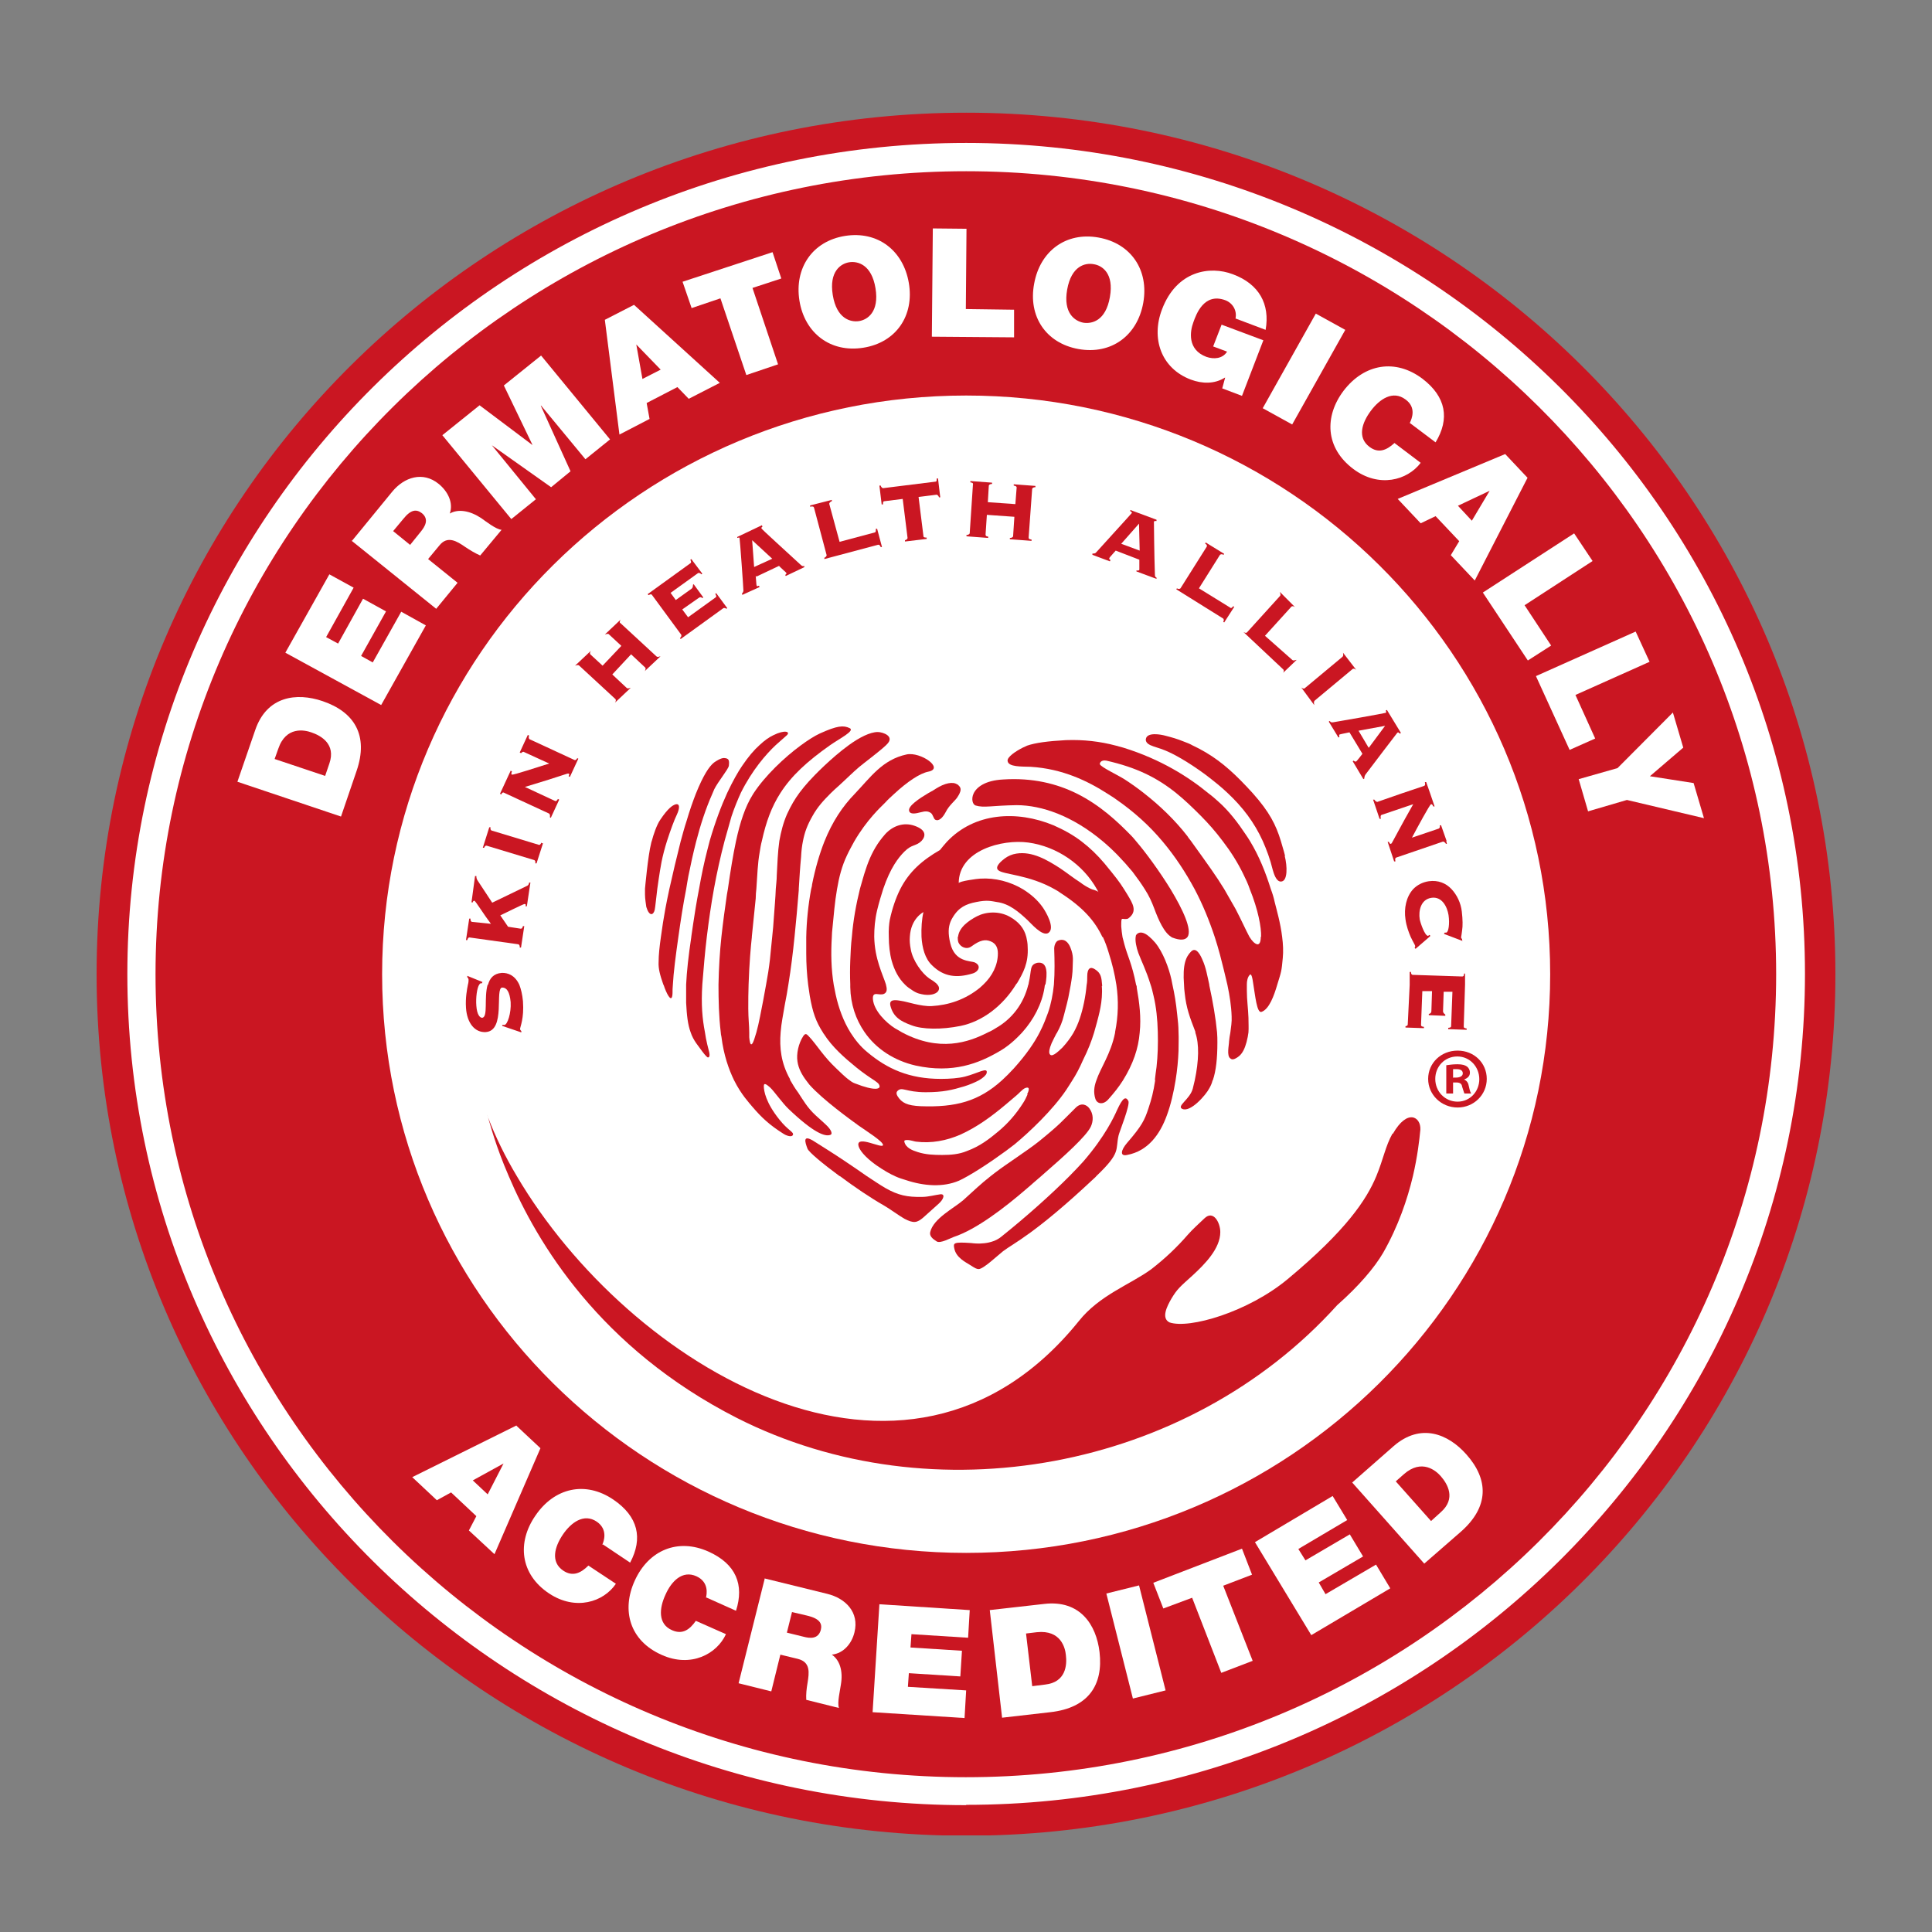
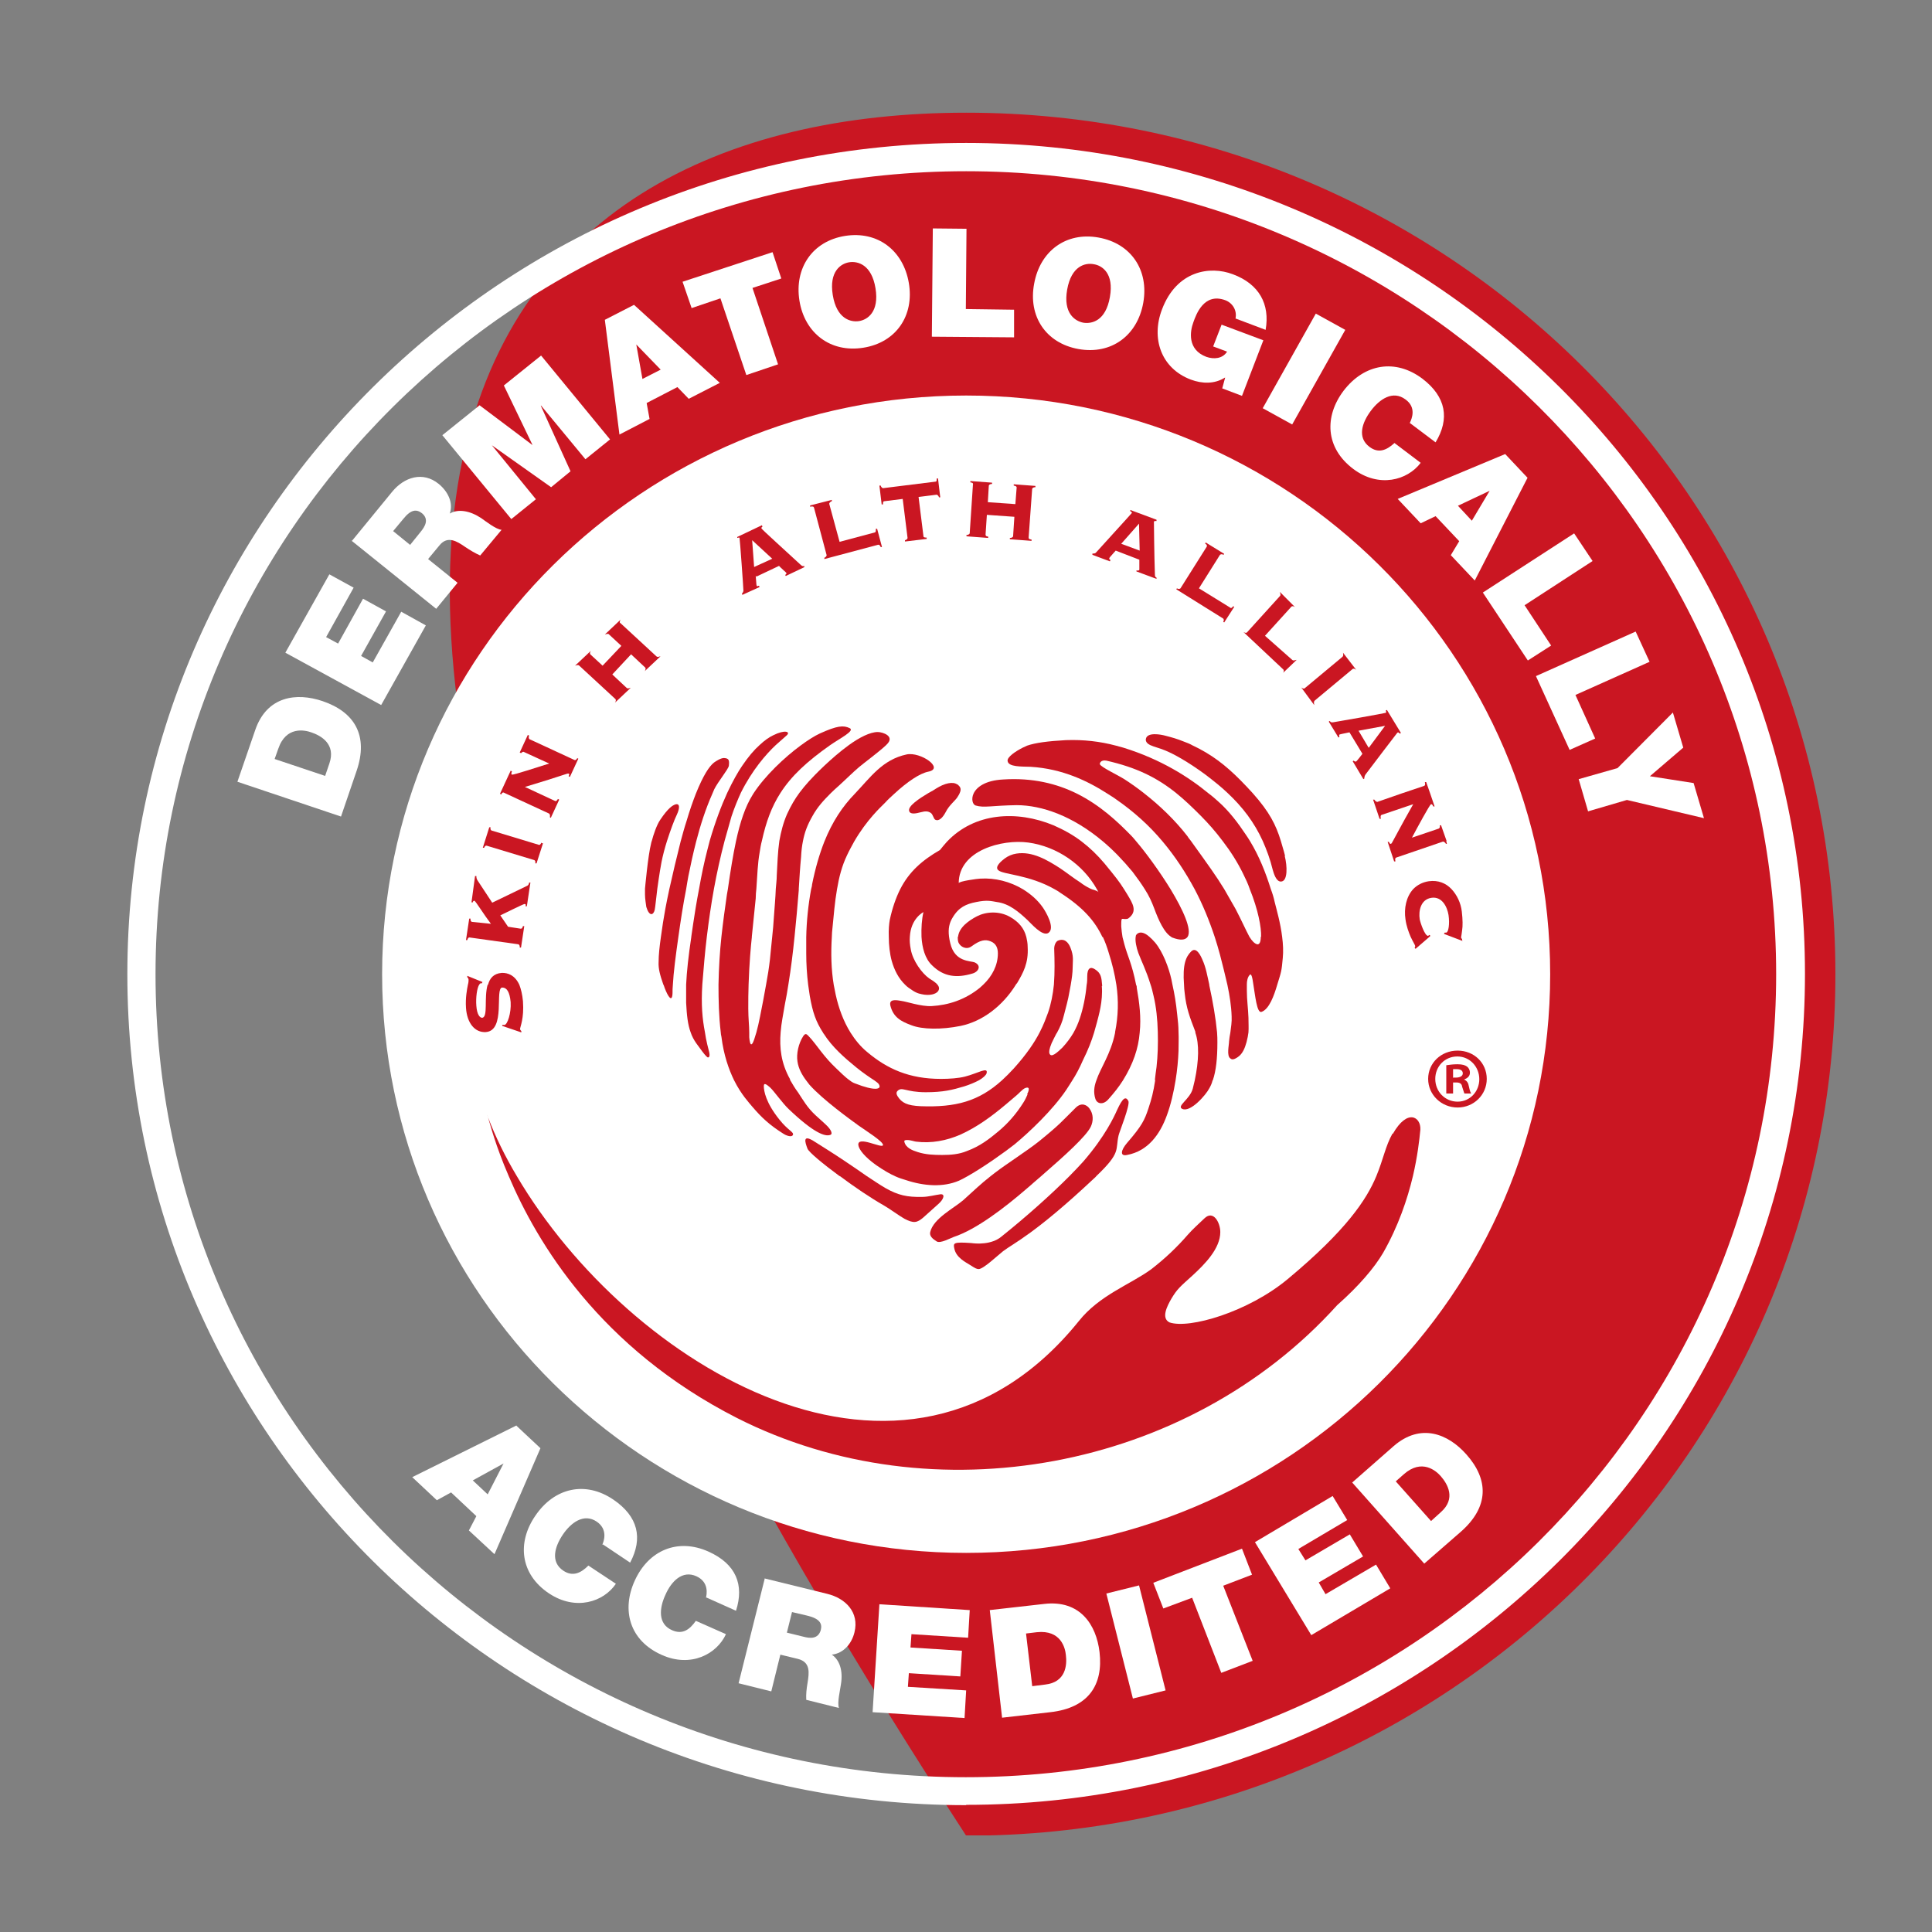
<svg xmlns="http://www.w3.org/2000/svg" width="120" height="120" viewBox="0 0 120 120" fill="none">
  <rect x="0" y="0" width="120" height="120" fill="#808080" stroke="none" />
  <g clip-path="url(#clip0_1600_10383)">
-     <path d="M114 60.51C114 90.052 89.83 114.02 60.01 114.02C30.19 114.02 6 90.052 6 60.51C6 30.968 30.17 7 60.01 7C89.85 7 114 30.948 114 60.51Z" fill="#CA1622" />
+     <path d="M114 60.51C114 90.052 89.83 114.02 60.01 114.02C6 30.968 30.17 7 60.01 7C89.85 7 114 30.948 114 60.51Z" fill="#CA1622" />
    <path d="M60.01 10.635C32.241 10.635 9.66 33.008 9.66 60.51C9.66 88.012 32.241 110.386 59.99 110.386C87.739 110.386 110.32 88.012 110.32 60.51C110.32 33.008 87.759 10.635 60.01 10.635ZM60.01 112.122C31.276 112.122 7.91 88.961 7.91 60.51C7.91 32.059 31.276 8.878 60.01 8.878C88.744 8.878 112.11 32.039 112.11 60.49C112.11 88.941 88.744 112.102 60.01 112.102" fill="white" />
    <path d="M30.291 92.818L31.276 90.9L29.366 91.95L30.291 92.818ZM32.08 88.558L33.568 89.951L30.713 96.534L29.124 95.059L29.587 94.171L28.018 92.697L27.134 93.182L25.605 91.748L32.08 88.537V88.558Z" fill="white" />
    <path d="M37.409 95.948C37.51 95.726 37.771 94.999 37.067 94.514C36.263 93.969 35.459 94.575 34.956 95.322C34.453 96.069 34.172 97.018 34.996 97.563C35.579 97.947 36.082 97.705 36.545 97.24L38.254 98.371C37.49 99.502 35.76 100.067 34.111 98.977C32.282 97.765 32.121 95.786 33.247 94.151C34.433 92.394 36.364 91.97 38.093 93.141C39.641 94.191 39.943 95.544 39.139 97.058L37.449 95.928L37.409 95.948Z" fill="white" />
    <path d="M43.844 99.26C43.904 99.017 44.045 98.27 43.261 97.907C42.376 97.503 41.692 98.23 41.33 99.058C40.948 99.885 40.847 100.875 41.752 101.259C42.396 101.541 42.838 101.218 43.22 100.673L45.09 101.501C44.527 102.733 42.919 103.601 41.109 102.793C39.098 101.905 38.595 100.007 39.42 98.189C40.285 96.271 42.114 95.524 44.005 96.372C45.714 97.139 46.236 98.432 45.714 100.047L43.864 99.219L43.844 99.26Z" fill="white" />
    <path d="M48.851 101.4L49.917 101.662C50.299 101.763 50.822 101.824 50.982 101.238C51.083 100.835 50.902 100.532 50.138 100.35L49.193 100.128L48.871 101.42L48.851 101.4ZM47.524 98.048L51.385 98.997C52.531 99.28 53.375 100.148 53.074 101.38C52.913 102.066 52.41 102.692 51.666 102.773C52.169 103.116 52.37 103.803 52.229 104.631C52.189 104.954 51.988 105.762 52.108 106.085L50.078 105.58C50.057 105.237 50.098 104.873 50.158 104.53C50.258 103.904 50.359 103.237 49.555 103.036L48.469 102.773L47.906 105.055L45.875 104.55L47.504 98.028L47.524 98.048Z" fill="white" />
    <path d="M54.621 99.643L60.232 100.007L60.131 101.723L56.612 101.501L56.552 102.329L59.749 102.531L59.648 104.126L56.451 103.924L56.391 104.772L60.01 104.994L59.91 106.71L54.199 106.347L54.621 99.643Z" fill="white" />
    <path d="M64.111 104.732L64.916 104.631C66.203 104.489 66.283 103.419 66.203 102.793C66.162 102.369 65.901 101.218 64.393 101.38L63.729 101.46L64.111 104.711V104.732ZM61.457 100.007L64.855 99.623C67.087 99.36 68.093 100.915 68.294 102.611C68.535 104.671 67.59 106.084 65.237 106.347L62.241 106.69L61.477 100.007H61.457Z" fill="white" />
    <path d="M68.717 98.977L70.748 98.472L72.397 104.994L70.366 105.499L68.717 98.977Z" fill="white" />
    <path d="M74.046 99.239L72.256 99.906L71.633 98.31L77.142 96.19L77.766 97.806L75.976 98.492L77.806 103.157L75.856 103.904L74.046 99.239Z" fill="white" />
    <path d="M77.947 95.786L82.773 92.919L83.678 94.413L80.642 96.21L81.084 96.917L83.839 95.302L84.663 96.675L81.909 98.29L82.331 99.017L85.468 97.18L86.352 98.654L81.446 101.561L77.947 95.786Z" fill="white" />
    <path d="M88.885 94.474L89.488 93.928C90.453 93.08 89.91 92.172 89.488 91.687C89.207 91.364 88.322 90.577 87.196 91.566L86.693 92.01L88.885 94.474ZM83.978 92.091L86.552 89.829C88.241 88.355 89.951 89.062 91.077 90.334C92.464 91.889 92.504 93.585 90.735 95.14L88.463 97.119L83.978 92.071V92.091Z" fill="white" />
    <path d="M20.195 48.193L20.457 47.425C20.879 46.214 19.934 45.689 19.331 45.487C18.929 45.346 17.762 45.083 17.28 46.517L17.058 47.143L20.195 48.193ZM14.746 48.556L15.852 45.346C16.576 43.225 18.426 43.003 20.035 43.548C22.005 44.215 22.91 45.669 22.146 47.89L21.181 50.717L14.746 48.556Z" fill="white" />
    <path d="M17.723 40.54L20.457 35.673L21.965 36.501L20.256 39.571L21 39.974L22.549 37.188L23.976 37.975L22.428 40.742L23.152 41.145L24.921 37.995L26.45 38.844L23.675 43.791L17.723 40.54Z" fill="white" />
    <path d="M25.464 33.856L26.147 33.008C26.389 32.705 26.67 32.261 26.208 31.877C25.866 31.615 25.524 31.635 25.041 32.241L24.418 32.988L25.464 33.836V33.856ZM21.844 33.614L24.358 30.544C25.102 29.636 26.268 29.252 27.253 30.06C27.796 30.504 28.178 31.211 27.937 31.897C28.46 31.595 29.184 31.716 29.887 32.18C30.149 32.362 30.812 32.887 31.154 32.907L29.827 34.502C29.506 34.361 29.204 34.179 28.902 33.977C28.379 33.614 27.796 33.25 27.294 33.876L26.59 34.724L28.42 36.198L27.093 37.814L21.824 33.573L21.844 33.614Z" fill="white" />
    <path d="M27.475 27.031L29.787 25.173L33.065 27.637V27.616L31.295 23.942L33.608 22.084L37.891 27.293L36.362 28.525L33.608 25.193H33.587L35.437 29.272L34.231 30.262L30.551 27.657L33.286 31.009L31.758 32.241L27.475 27.031Z" fill="white" />
    <path d="M41.029 22.952L39.521 21.397L39.903 23.538L41.049 22.952H41.029ZM37.57 19.863L39.38 18.934L44.709 23.78L42.778 24.77L42.075 24.043L40.164 25.032L40.345 26.021L38.475 26.991L37.57 19.883V19.863Z" fill="white" />
    <path d="M44.747 18.53L42.958 19.136L42.395 17.5L47.984 15.663L48.528 17.298L46.738 17.884L48.326 22.629L46.356 23.295L44.747 18.53Z" fill="white" />
    <path d="M53.354 19.944C53.877 19.863 54.621 19.378 54.379 17.904C54.138 16.43 53.273 16.208 52.751 16.289C52.228 16.369 51.484 16.854 51.725 18.328C51.966 19.802 52.831 20.024 53.354 19.944ZM52.489 14.653C54.52 14.33 56.109 15.562 56.45 17.581C56.792 19.6 55.666 21.276 53.615 21.599C51.584 21.922 49.976 20.691 49.654 18.671C49.332 16.652 50.458 14.976 52.489 14.653Z" fill="white" />
    <path d="M57.939 14.188L60.031 14.209L59.99 19.196L62.986 19.237V20.953L57.879 20.913L57.939 14.188Z" fill="white" />
    <path d="M67.289 20.044C67.812 20.125 68.677 19.943 68.938 18.449C69.2 16.975 68.456 16.49 67.933 16.41C67.41 16.309 66.545 16.511 66.284 17.985C66.023 19.459 66.767 19.943 67.289 20.044ZM68.234 14.754C70.265 15.117 71.371 16.793 71.009 18.812C70.647 20.832 69.039 22.043 66.988 21.68C64.957 21.316 63.851 19.64 64.233 17.621C64.595 15.602 66.204 14.39 68.234 14.754Z" fill="white" />
    <path d="M76.076 23.457C75.433 23.861 74.668 23.84 73.965 23.578C72.095 22.871 71.492 20.993 72.175 19.216C73.08 16.814 75.151 16.49 76.579 17.036C78.207 17.641 78.891 18.893 78.61 20.488L76.74 19.782C76.84 19.297 76.579 18.833 76.116 18.651C74.769 18.146 74.287 19.56 74.126 20.004C73.904 20.59 73.743 21.72 74.93 22.165C75.392 22.326 75.935 22.286 76.217 21.841L75.352 21.518L75.875 20.165L78.469 21.135L77.142 24.588L75.915 24.123L76.096 23.457H76.076Z" fill="white" />
    <path d="M81.727 19.479L83.557 20.489L80.26 26.365L78.43 25.355L81.727 19.479Z" fill="white" />
    <path d="M87.578 26.244C87.678 26.021 88 25.315 87.296 24.81C86.512 24.224 85.688 24.79 85.145 25.517C84.602 26.244 84.28 27.172 85.064 27.758C85.627 28.182 86.13 27.96 86.613 27.516L88.241 28.747C87.417 29.838 85.647 30.322 84.059 29.131C82.309 27.819 82.249 25.86 83.456 24.265C84.743 22.589 86.673 22.266 88.342 23.517C89.83 24.648 90.051 26.021 89.166 27.475L87.558 26.264L87.578 26.244Z" fill="white" />
    <path d="M91.419 32.342L92.525 30.484L90.555 31.413L91.419 32.342ZM93.49 28.202L94.878 29.676L91.6 36.057L90.112 34.482L90.635 33.614L89.167 32.059L88.242 32.503L86.814 30.989L93.49 28.202Z" fill="white" />
    <path d="M97.772 33.129L98.918 34.846L94.695 37.592L96.344 40.096L94.897 41.024L92.102 36.804L97.772 33.129Z" fill="white" />
    <path d="M101.594 39.227L102.458 41.105L97.854 43.165L99.08 45.871L97.492 46.577L95.4 41.994L101.594 39.227Z" fill="white" />
    <path d="M100.468 47.708L103.906 44.255L104.55 46.436L102.478 48.213L105.193 48.637L105.836 50.818L101.051 49.687L98.638 50.394L98.055 48.395L100.468 47.708Z" fill="white" />
    <path d="M51.183 72.343H51.223C51.223 72.343 51.304 72.343 51.304 72.282C51.304 72.242 51.284 72.222 51.223 72.222C51.203 72.222 51.183 72.222 51.163 72.222V72.323L51.183 72.343ZM51.183 72.545H51.103V72.181C51.103 72.181 51.183 72.181 51.243 72.181C51.304 72.181 51.344 72.181 51.364 72.201C51.384 72.201 51.404 72.242 51.404 72.282C51.404 72.323 51.364 72.363 51.324 72.363C51.324 72.363 51.384 72.403 51.384 72.464C51.384 72.525 51.404 72.545 51.424 72.545H51.324C51.324 72.545 51.324 72.504 51.284 72.464C51.284 72.424 51.264 72.403 51.203 72.403H51.163V72.545H51.183ZM50.962 72.363C50.962 72.525 51.083 72.666 51.243 72.666C51.404 72.666 51.525 72.525 51.525 72.383C51.525 72.242 51.404 72.08 51.243 72.08C51.083 72.08 50.962 72.222 50.962 72.363ZM51.625 72.363C51.625 72.565 51.465 72.726 51.243 72.726C51.022 72.726 50.861 72.565 50.861 72.363C50.861 72.161 51.022 71.999 51.243 71.999C51.465 71.999 51.625 72.161 51.625 72.363Z" fill="#00462C" />
    <path d="M96.284 60.51C96.284 80.359 80.037 96.453 60.009 96.453C39.982 96.453 23.734 80.359 23.734 60.51C23.734 40.661 39.982 24.567 60.009 24.567C80.037 24.567 96.284 40.661 96.284 60.51Z" fill="white" />
    <path d="M52.168 73.05C53.032 73.696 54.038 74.382 54.923 74.887C55.305 75.109 55.787 75.473 56.169 75.695C56.752 75.998 56.954 75.957 57.356 75.614C57.818 75.21 58.019 75.008 58.301 74.766C58.623 74.483 58.723 74.14 58.401 74.18C58.08 74.221 57.657 74.342 57.275 74.342C56.35 74.362 55.787 74.241 55.003 73.797C54.621 73.575 54.239 73.312 53.837 73.05C53.415 72.747 52.952 72.444 52.449 72.101C51.886 71.717 50.881 71.091 50.499 70.849C49.855 70.465 49.996 70.93 50.157 71.353C50.258 71.576 51.102 72.282 52.148 73.05" fill="#CA1622" />
    <path d="M67.651 68.829C67.511 68.648 67.189 68.446 66.827 68.789C65.902 69.698 65.902 69.778 64.535 70.889C63.831 71.454 62.504 72.302 61.82 72.828C61.74 72.888 61.639 72.969 61.559 73.029C60.935 73.514 60.413 74.019 59.829 74.544C59.246 75.049 57.979 75.675 57.778 76.523C57.718 76.765 57.919 76.947 58.181 77.108C58.402 77.25 59.025 76.906 59.246 76.826C60.654 76.361 62.423 74.988 63.69 73.898C64.032 73.615 64.354 73.312 64.695 73.029C66.183 71.737 67.47 70.566 67.752 69.98C67.913 69.637 67.933 69.193 67.651 68.829Z" fill="#CA1622" />
    <path d="M68.094 73.05C69.663 71.555 69.261 71.434 69.482 70.505C69.542 70.263 70.206 68.627 70.085 68.385C69.924 68.082 69.743 68.163 69.381 68.951C69.22 69.314 68.657 70.566 67.27 72.161C67.029 72.424 66.747 72.727 66.405 73.07C65.32 74.16 63.771 75.553 62.203 76.805C61.579 77.33 60.614 77.25 60.333 77.209C59.227 77.129 59.207 77.209 59.267 77.512C59.367 78.118 59.991 78.401 60.272 78.582C60.554 78.764 60.654 78.825 60.795 78.825C61.097 78.805 61.921 78.017 62.303 77.714C62.967 77.209 64.274 76.644 67.933 73.211C67.994 73.151 68.054 73.11 68.094 73.05Z" fill="#CA1622" />
    <path d="M30.31 69.375L30.27 69.253C30.27 69.294 30.31 69.334 30.31 69.375Z" fill="#CA1622" />
    <path d="M86.492 70.404C86.05 71.192 85.929 71.979 85.487 73.05C84.884 74.504 83.617 76.422 79.977 79.451C77.524 81.49 73.864 82.56 72.638 82.136C72.115 81.874 72.477 81.147 72.758 80.662C73.121 80.056 73.281 79.935 74.086 79.208C74.83 78.522 75.795 77.552 75.795 76.523C75.795 75.957 75.373 75.129 74.809 75.675C74.448 76.018 74.066 76.361 73.784 76.684C73.1 77.472 72.356 78.178 71.492 78.845C70.185 79.794 68.294 80.44 67.008 82.055C56.25 95.382 39.017 84.802 32.1 73.05C31.376 71.838 30.773 70.606 30.311 69.395C30.431 69.778 30.773 71.151 31.598 73.05C33.347 77.169 37.248 83.731 45.774 88.073C57.919 94.231 73.764 91.364 83.054 81.066C84.401 79.875 85.366 78.744 85.909 77.815C86.854 76.159 87.417 74.483 87.759 73.05C88.041 71.838 88.161 70.808 88.222 70.162C88.262 69.375 87.417 68.829 86.512 70.425" fill="#CA1622" />
    <path d="M30.29 61.156C30.049 61.984 30.33 63.175 29.948 63.216C29.808 63.216 29.627 63.034 29.586 62.469C29.546 61.964 29.627 61.358 29.767 61.156C29.767 61.156 29.828 61.075 29.848 61.075H29.928L29.968 60.995L29.023 60.611V60.692C29.023 60.692 29.104 60.773 29.104 60.853C29.104 60.914 29.104 61.015 29.064 61.156C29.003 61.459 28.903 61.984 28.943 62.59C29.003 63.559 29.506 64.145 30.169 64.104C31.436 64.023 30.712 61.358 31.195 61.338C31.476 61.338 31.657 61.6 31.718 62.247C31.758 62.933 31.517 63.64 31.336 63.66C31.275 63.66 31.235 63.66 31.195 63.66V63.721L32.381 64.124V64.044C32.381 64.044 32.301 63.963 32.301 63.922C32.301 63.781 32.562 63.276 32.482 62.186C32.442 61.762 32.361 61.439 32.261 61.176C31.999 60.591 31.557 60.409 31.155 60.429C30.652 60.47 30.411 60.773 30.31 61.176L30.29 61.156Z" fill="#CA1622" />
    <path d="M75.332 67.093C75.533 66.507 75.614 65.72 75.614 64.751C75.614 64.569 75.614 64.347 75.594 64.125C75.513 63.256 75.332 62.206 75.111 61.197C75.111 61.197 75.111 61.176 75.111 61.156C74.99 60.631 74.91 60.106 74.689 59.622C74.588 59.379 74.307 58.774 73.985 59.097C73.663 59.42 73.442 59.884 73.543 61.176C73.543 61.338 73.563 61.499 73.583 61.681C73.683 62.63 73.905 63.196 74.246 64.084C74.246 64.084 74.246 64.125 74.246 64.145C74.488 64.831 74.468 65.881 74.206 67.113C74.166 67.275 74.126 67.456 74.085 67.618C73.905 68.284 73.08 68.688 73.422 68.87C73.925 69.132 74.91 68.001 75.111 67.598C75.192 67.456 75.272 67.295 75.312 67.113" fill="#CA1622" />
-     <path d="M90.916 63.721L90.997 61.156V60.47H90.936C90.936 60.631 90.876 60.651 90.816 60.651L87.739 60.55C87.739 60.55 87.639 60.55 87.639 60.369H87.558V61.176L87.438 63.62C87.438 63.7 87.397 63.721 87.297 63.741V63.822L88.443 63.862V63.781C88.282 63.761 88.262 63.721 88.262 63.66L88.343 61.56H88.946L88.906 62.792C88.906 62.913 88.825 62.974 88.745 62.974V63.054L89.77 63.095V63.014C89.77 63.014 89.629 62.933 89.629 62.812L89.67 61.6H90.213L90.132 63.721C90.132 63.801 90.112 63.822 89.951 63.842V63.922L91.097 63.963V63.882C90.936 63.862 90.916 63.822 90.916 63.761" fill="#CA1622" />
    <path d="M59.487 58.188C59.487 58.289 59.487 58.41 59.527 58.531C59.648 58.814 60.029 59.016 60.351 58.774C60.874 58.39 61.196 58.329 61.538 58.471C61.88 58.612 61.98 58.895 61.98 59.218C61.98 59.965 61.618 60.631 61.095 61.136C61.095 61.136 60.934 61.278 60.854 61.358C59.929 62.105 58.904 62.428 57.878 62.489C57.214 62.529 56.309 62.206 55.968 62.166C55.626 62.105 55.204 62.045 55.304 62.469C55.485 63.176 55.948 63.438 56.611 63.68C57.275 63.943 58.481 63.963 59.668 63.721C61.035 63.438 62.282 62.469 63.086 61.177C63.086 61.177 63.126 61.096 63.166 61.076C63.548 60.429 63.89 59.824 63.83 58.814C63.83 58.592 63.79 58.39 63.749 58.208C63.609 57.643 63.267 57.259 62.744 56.956C62.04 56.553 61.216 56.633 60.673 56.916C60.211 57.158 59.567 57.582 59.507 58.188H59.487Z" fill="#CA1622" />
    <path d="M71.752 67.093C71.632 67.86 71.531 68.244 71.33 68.85C71.089 69.576 70.928 69.92 70.003 70.99C69.621 71.434 69.54 71.838 70.003 71.737C71.31 71.495 72.054 70.445 72.476 69.274C72.718 68.627 72.898 67.84 73.019 67.093C73.12 66.467 73.18 65.841 73.2 65.275C73.2 64.892 73.22 64.508 73.2 64.104C73.2 63.741 73.16 63.377 73.12 63.034C73.039 62.247 72.959 61.782 72.818 61.136C72.818 61.136 72.778 60.934 72.758 60.833C72.597 60.106 72.235 59.137 71.752 58.551C71.612 58.39 71.491 58.269 71.37 58.168C71.069 57.905 70.787 57.845 70.606 58.026C70.566 58.067 70.546 58.107 70.546 58.148C70.486 58.41 70.586 58.874 70.707 59.197C70.888 59.682 71.189 60.268 71.451 61.116C71.531 61.338 71.591 61.6 71.652 61.863C71.813 62.529 71.893 63.297 71.913 64.104C71.933 64.831 71.913 65.578 71.833 66.285C71.793 66.588 71.752 66.85 71.732 67.073L71.752 67.093Z" fill="#CA1622" />
    <path d="M32.864 54.816C32.864 54.816 32.864 54.957 32.744 55.018L30.572 56.068L29.748 54.816C29.627 54.634 29.587 54.594 29.587 54.412H29.506L29.285 56.047H29.366C29.366 56.047 29.366 55.947 29.466 55.947C29.526 55.947 30.049 56.795 30.492 57.38L29.305 57.259C29.305 57.259 29.205 57.219 29.225 57.057H29.144L28.943 58.39H29.024C29.064 58.248 29.104 58.228 29.165 58.228L32.201 58.652C32.201 58.652 32.301 58.693 32.281 58.854H32.362L32.563 57.522H32.482C32.442 57.663 32.402 57.683 32.342 57.683L31.557 57.562L31.075 56.855C31.256 56.774 32.502 56.148 32.583 56.148C32.663 56.148 32.663 56.209 32.643 56.29H32.724L32.945 54.816H32.864Z" fill="#CA1622" />
    <path d="M90.815 58.41V58.329C90.815 58.329 90.755 58.269 90.755 58.248V58.188C90.755 58.188 90.795 57.986 90.815 57.784C90.856 57.522 90.856 57.138 90.795 56.613C90.735 56.088 90.494 55.583 90.152 55.22C89.81 54.856 89.327 54.654 88.744 54.735C88.342 54.795 88.02 54.977 87.779 55.22C87.337 55.704 87.196 56.431 87.296 57.097C87.357 57.542 87.498 57.905 87.618 58.188C87.759 58.491 87.88 58.672 87.9 58.753C87.9 58.794 87.9 58.834 87.859 58.854L87.92 58.935L88.764 58.208L88.845 58.127L88.784 58.067C88.784 58.067 88.724 58.107 88.704 58.127C88.503 58.148 88.222 57.32 88.181 57.097C88.101 56.572 88.242 55.866 88.905 55.765C89.569 55.664 89.89 56.33 89.971 56.835C90.051 57.38 89.971 57.905 89.83 57.925C89.79 57.925 89.75 57.925 89.73 57.925L89.689 58.006L90.856 58.45L90.815 58.41Z" fill="#CA1622" />
    <path d="M33.628 52.332C33.568 52.474 33.507 52.494 33.467 52.474L30.531 51.585C30.531 51.585 30.431 51.545 30.471 51.383H30.39L29.988 52.655H30.069C30.129 52.514 30.189 52.514 30.25 52.534L33.185 53.422C33.185 53.422 33.286 53.463 33.246 53.624H33.326L33.728 52.373H33.648L33.628 52.332Z" fill="#CA1622" />
    <path d="M40.485 52.231C40.485 52.231 40.444 52.332 40.444 52.373C40.243 53.16 40.062 55.2 40.062 55.2C40.062 55.321 40.062 55.442 40.062 55.563C40.062 55.825 40.123 56.169 40.143 56.33C40.324 56.936 40.585 56.855 40.666 56.512C40.706 56.31 40.746 55.846 40.827 55.2C40.827 55.2 40.967 54.17 41.088 53.544C41.168 53.14 41.289 52.675 41.43 52.231C41.651 51.545 41.892 50.898 42.033 50.616C42.254 50.151 42.214 49.869 41.932 49.97C41.772 50.03 41.51 50.172 41.008 50.919C40.786 51.242 40.585 51.847 40.485 52.231Z" fill="#CA1622" />
-     <path d="M64.937 61.156C65.038 60.55 65.118 59.682 64.414 59.803C63.932 59.945 64.093 60.207 63.892 61.075C63.892 61.096 63.892 61.136 63.871 61.156C63.57 62.388 62.826 63.297 61.881 63.842C61.72 63.943 61.559 64.044 61.358 64.125C60.151 64.751 58.342 65.356 56.029 64.125C55.889 64.044 55.768 63.963 55.607 63.882C55.024 63.519 54.28 62.772 54.219 62.065C54.179 61.5 54.622 61.883 54.923 61.722C55.104 61.621 55.104 61.439 55.024 61.136C54.843 60.55 54.32 59.561 54.3 58.168C54.3 57.683 54.34 57.118 54.481 56.532C54.602 56.027 54.742 55.583 54.863 55.2C55.305 53.907 55.788 53.281 56.17 52.898C56.653 52.413 56.894 52.575 57.236 52.231C57.497 51.949 57.557 51.565 56.834 51.302C56.13 51.04 55.446 51.302 54.984 51.807C54.863 51.949 54.742 52.09 54.642 52.231C54.26 52.756 53.978 53.362 53.777 53.988C53.636 54.392 53.536 54.796 53.415 55.2C53.174 56.169 52.993 57.178 52.913 58.168C52.852 58.673 52.832 59.157 52.812 59.662C52.792 60.147 52.792 60.651 52.812 61.136C52.812 61.136 52.812 61.257 52.812 61.318C52.832 62.368 53.154 63.317 53.697 64.104C54.421 65.154 55.547 65.881 56.874 66.184C59.186 66.689 60.795 66.043 62.041 65.316C62.584 65.013 63.067 64.589 63.509 64.104C64.193 63.337 64.716 62.368 64.877 61.338C64.877 61.277 64.897 61.197 64.917 61.136" fill="#CA1622" />
    <path d="M68.496 58.188C68.637 58.491 68.757 58.814 68.858 59.157C69.079 59.844 69.24 60.51 69.341 61.176C69.481 62.146 69.461 63.095 69.26 64.104C69.26 64.104 69.26 64.125 69.26 64.145C68.999 65.457 68.355 66.326 68.094 67.113C67.953 67.497 67.913 67.86 68.034 68.244C68.134 68.567 68.516 68.648 68.838 68.284C69.2 67.88 69.501 67.497 69.743 67.113C70.386 66.083 70.708 65.114 70.788 64.145C70.889 63.196 70.768 62.267 70.607 61.358C70.607 61.298 70.607 61.237 70.567 61.176C70.306 59.844 70.024 59.359 69.843 58.673C69.803 58.511 69.763 58.37 69.722 58.208C69.682 57.986 69.662 57.764 69.642 57.542C69.642 56.815 69.662 57.178 70.064 57.057C70.688 56.613 70.346 56.108 70.024 55.563C69.944 55.442 69.883 55.341 69.823 55.24C69.522 54.755 69.26 54.432 68.597 53.624C68.154 53.099 67.692 52.655 67.189 52.272C66.666 51.868 66.083 51.545 65.439 51.262C63.147 50.313 60.533 50.474 58.824 52.272C58.683 52.433 58.522 52.615 58.382 52.797C57.296 53.422 56.471 54.129 55.908 55.24C55.647 55.765 55.426 56.391 55.265 57.138C55.225 57.36 55.184 57.744 55.205 58.208C55.205 58.693 55.265 59.238 55.386 59.682C55.546 60.248 55.808 60.773 56.23 61.176C56.351 61.298 56.492 61.399 56.652 61.499C56.974 61.722 57.195 61.742 57.416 61.782C57.919 61.843 58.201 61.681 58.281 61.54C58.361 61.399 58.321 61.277 58.241 61.176C58.1 60.995 57.839 60.853 57.718 60.773C57.256 60.45 56.693 59.662 56.572 58.975C56.512 58.673 56.492 58.43 56.512 58.188C56.572 57.037 57.356 56.653 57.356 56.653C57.256 57.077 57.215 57.643 57.236 58.188C57.276 58.874 57.457 59.541 57.879 59.945C58.623 60.692 59.447 60.752 60.392 60.47C60.775 60.369 60.976 59.985 60.553 59.783C60.292 59.662 59.307 59.783 59.025 58.592C58.985 58.45 58.965 58.309 58.945 58.168C58.884 57.683 58.965 57.32 59.166 56.997C59.548 56.35 60.01 56.148 60.634 56.027C61.317 55.886 61.559 55.967 61.921 56.027C62.685 56.128 63.268 56.633 63.811 57.138C64.032 57.34 64.736 58.188 65.118 57.946C65.56 57.643 64.957 56.633 64.776 56.371C64.454 55.906 64.032 55.543 63.549 55.24C62.745 54.755 61.8 54.513 60.875 54.574C60.734 54.574 59.548 54.735 59.548 54.856C59.548 52.817 62.242 52.11 63.871 52.332C65.641 52.575 67.269 53.685 68.134 55.24C68.134 55.24 68.194 55.361 68.234 55.422C68.214 55.361 67.993 55.28 67.832 55.24C67.832 55.24 67.732 55.2 67.692 55.179C67.49 55.078 67.29 54.957 67.109 54.816C66.666 54.533 66.264 54.21 65.842 53.927C65.058 53.422 64.112 52.857 63.127 53.019C62.866 53.059 62.624 53.16 62.403 53.322C62.222 53.463 61.76 53.826 62.001 54.048C62.303 54.331 63.891 54.311 65.52 55.24C65.621 55.3 65.741 55.361 65.842 55.442C67.29 56.371 68.013 57.219 68.476 58.208" fill="#CA1622" />
    <path d="M41.208 61.156C41.208 61.156 41.269 61.297 41.289 61.378C41.49 61.903 41.751 62.307 41.772 61.681C41.772 61.54 41.772 61.358 41.792 61.176C41.832 60.409 41.972 59.339 42.133 58.208C42.274 57.199 42.435 56.148 42.616 55.24C42.656 54.937 42.717 54.674 42.757 54.412C42.898 53.705 43.058 52.978 43.239 52.272C43.501 51.262 43.822 50.252 44.245 49.303C44.245 49.303 44.325 49.121 44.365 49.02C44.607 48.536 45.23 47.789 45.27 47.567C45.31 47.203 45.27 47.102 44.969 47.082C44.767 47.082 44.486 47.264 44.345 47.365C44.044 47.607 43.682 48.152 43.219 49.303C43.038 49.768 42.837 50.333 42.636 51.02C42.515 51.383 42.395 51.827 42.274 52.272C42.033 53.221 41.772 54.331 41.57 55.24C41.47 55.704 41.389 56.108 41.329 56.431C41.228 56.976 41.128 57.602 41.048 58.208C40.967 58.773 40.907 59.319 40.907 59.763C40.887 60.147 40.987 60.55 41.208 61.176V61.156Z" fill="#CA1622" />
    <path d="M59.446 48.718C59.185 48.536 58.682 48.637 58.139 48.98C58.059 49.041 57.878 49.142 57.657 49.263C57.114 49.586 56.37 50.071 56.47 50.373C56.531 50.596 56.872 50.535 57.174 50.454C57.475 50.373 57.636 50.373 57.817 50.495C57.958 50.596 57.978 50.858 58.099 50.919C58.3 51.02 58.541 50.818 58.742 50.434C58.943 50.03 59.305 49.748 59.446 49.546C59.507 49.445 59.567 49.364 59.607 49.263C59.748 48.96 59.607 48.839 59.466 48.718" fill="#CA1622" />
    <path d="M72.719 58.188C72.719 58.188 72.759 58.208 72.799 58.228C73.322 58.43 73.624 58.39 73.765 58.188C74.046 57.744 73.483 56.512 72.699 55.22C72.015 54.109 71.171 52.958 70.567 52.252C70.467 52.13 70.366 52.009 70.286 51.928C69.421 51.04 68.335 50.01 66.868 49.283C65.641 48.677 64.133 48.294 62.303 48.415C61.177 48.475 60.654 48.9 60.473 49.283C60.312 49.627 60.413 49.97 60.594 50.03C61.117 50.192 61.619 50.03 63.148 50.01C64.696 50.01 66.626 50.676 68.516 52.272C69.14 52.797 69.743 53.423 70.346 54.15C70.668 54.574 70.909 54.917 71.11 55.24C71.372 55.644 71.533 56.007 71.693 56.431C71.955 57.138 72.317 57.966 72.779 58.208L72.719 58.188Z" fill="#CA1622" />
    <path d="M89.85 52.231L89.508 51.262H89.427C89.448 51.363 89.427 51.424 89.367 51.464L87.698 52.029C88.02 51.424 88.804 49.97 88.885 49.95C88.925 49.95 88.965 49.95 89.025 50.091H89.106L88.824 49.263L88.583 48.576H88.502C88.543 48.758 88.502 48.798 88.442 48.819L87.115 49.263L85.547 49.808C85.547 49.808 85.446 49.808 85.366 49.667H85.285L85.687 50.858H85.768C85.728 50.676 85.768 50.636 85.808 50.616L87.778 49.95C86.974 51.363 86.673 51.969 86.532 52.211C86.451 52.373 86.431 52.393 86.391 52.413C86.351 52.413 86.311 52.413 86.27 52.292H86.19L86.592 53.503H86.673C86.632 53.322 86.673 53.281 86.733 53.261L89.629 52.272C89.629 52.272 89.729 52.272 89.809 52.413H89.87L89.83 52.231H89.85Z" fill="#CA1622" />
    <path d="M35.861 47.082C35.78 47.224 35.72 47.224 35.679 47.203L32.885 45.911C32.885 45.911 32.804 45.85 32.864 45.689L32.784 45.648L32.281 46.739L32.362 46.779C32.362 46.779 32.462 46.678 32.523 46.698L34.111 47.425C33.447 47.627 31.879 48.152 31.799 48.112C31.759 48.112 31.738 48.051 31.799 47.91L31.718 47.87L31.055 49.303L31.135 49.344C31.135 49.344 31.175 49.263 31.195 49.243C31.195 49.243 31.276 49.202 31.316 49.243L34.111 50.535C34.111 50.535 34.191 50.596 34.151 50.757L34.212 50.797L34.734 49.667L34.654 49.626C34.574 49.768 34.513 49.768 34.473 49.748L32.603 48.879C35.096 48.132 35.257 48.011 35.318 48.051C35.358 48.051 35.378 48.112 35.318 48.213L35.398 48.253L35.921 47.123L35.84 47.082H35.861Z" fill="#CA1622" />
    <path d="M42.939 58.188C42.758 59.399 42.657 60.328 42.617 61.156C42.617 61.54 42.617 61.923 42.617 62.287C42.657 63.054 42.718 63.64 42.899 64.124C42.979 64.367 43.1 64.589 43.24 64.791C43.381 64.972 43.884 65.72 43.984 65.679C44.186 65.639 43.984 65.154 43.924 64.851C43.864 64.609 43.824 64.367 43.783 64.104C43.623 63.276 43.542 62.408 43.623 61.136C43.703 60.147 43.783 59.157 43.904 58.168C44.025 57.178 44.166 56.189 44.346 55.199C44.527 54.21 44.749 53.2 45.01 52.211C45.151 51.706 45.292 51.221 45.432 50.717C45.613 50.171 45.814 49.687 46.015 49.243C46.719 47.829 47.584 46.84 48.187 46.274C48.187 46.274 48.81 45.729 48.871 45.669C49.112 45.446 48.75 45.305 48.026 45.669C47.765 45.79 47.483 45.992 47.182 46.274C46.84 46.577 46.478 47.001 46.096 47.567C45.834 47.95 45.513 48.516 45.171 49.243C44.809 50.03 44.427 51.04 44.085 52.211C44.045 52.393 43.984 52.574 43.944 52.756C43.743 53.523 43.562 54.392 43.422 55.199C43.261 56.027 43.14 56.795 43.06 57.34C43.019 57.623 42.979 57.905 42.939 58.168V58.188Z" fill="#CA1622" />
    <path d="M45.592 67.093C46.035 67.981 46.537 68.506 46.718 68.728C47.321 69.435 47.804 69.879 48.669 70.425C48.749 70.485 49.171 70.687 49.252 70.485C49.312 70.303 48.95 70.223 48.407 69.536C47.563 68.486 47.442 67.759 47.442 67.456C47.442 67.194 47.683 67.416 47.844 67.557C48.065 67.759 48.588 68.506 48.99 68.89C50.519 70.344 51.242 70.627 51.584 70.485C51.765 70.404 51.524 70.081 51.403 69.96C51.182 69.738 50.941 69.536 50.659 69.274C50.136 68.789 49.895 68.345 49.574 67.86C49.392 67.618 49.232 67.355 49.071 67.073C49.071 67.073 49.071 67.052 49.071 67.032C48.508 66.023 48.407 65.074 48.488 64.104C48.528 63.559 48.649 62.994 48.749 62.388C48.83 61.964 48.91 61.56 48.97 61.136C49.131 60.147 49.252 59.157 49.352 58.168C49.453 57.219 49.533 56.249 49.614 55.28C49.614 55.26 49.614 55.22 49.614 55.2C49.654 54.553 49.694 53.867 49.755 53.241C49.775 52.837 49.815 52.514 49.875 52.231C49.976 51.706 50.136 51.262 50.458 50.697C50.78 50.111 51.162 49.707 51.604 49.263C51.765 49.101 51.926 48.96 52.107 48.798C52.489 48.455 52.972 47.971 53.354 47.648C53.615 47.425 54.621 46.678 55.023 46.295C55.023 46.295 55.043 46.275 55.063 46.254C55.626 45.729 54.822 45.467 54.52 45.467C54.038 45.467 53.374 45.81 52.73 46.275C51.645 47.062 50.579 48.152 50.237 48.536C50.036 48.758 49.835 49 49.654 49.243C49.372 49.626 49.131 50.03 48.89 50.555C48.649 51.1 48.508 51.666 48.407 52.231C48.307 52.918 48.287 53.645 48.246 54.372C48.246 54.654 48.206 54.937 48.186 55.2C48.166 55.785 48.106 56.391 48.065 56.997C48.045 57.38 48.005 57.784 47.965 58.168C47.925 58.632 47.864 59.097 47.824 59.581C47.764 60.106 47.683 60.631 47.583 61.156C47.523 61.479 47.462 61.823 47.402 62.146C47.281 62.752 47.141 63.559 46.98 64.125C46.879 64.468 46.799 64.73 46.718 64.831C46.597 64.973 46.557 64.65 46.537 64.427C46.537 64.326 46.537 64.226 46.537 64.125C46.537 63.721 46.477 63.236 46.477 62.651C46.477 62.146 46.477 61.641 46.497 61.136C46.537 59.884 46.638 58.733 46.698 58.208V58.168C46.779 57.401 46.859 56.573 46.939 55.805C46.939 55.603 46.959 55.381 46.98 55.2C47.04 54.352 47.06 53.624 47.181 52.958C47.221 52.696 47.261 52.453 47.321 52.231C47.583 51.04 47.925 50.111 48.468 49.263C49.151 48.193 50.116 47.304 51.544 46.295C52.147 45.871 53.133 45.386 52.771 45.224C52.389 45.043 52.007 45.063 50.901 45.568C50.599 45.709 50.177 45.972 49.714 46.315C48.729 47.042 47.523 48.173 46.799 49.283C46.779 49.324 46.758 49.344 46.738 49.384C46.296 50.091 45.974 51.04 45.713 52.251C45.532 53.099 45.371 54.089 45.21 55.22C45.19 55.321 45.17 55.442 45.15 55.563C45.029 56.391 44.908 57.279 44.808 58.188C44.707 59.137 44.647 60.127 44.627 61.156C44.627 62.105 44.647 63.115 44.768 64.125C44.768 64.205 44.788 64.306 44.808 64.387C44.949 65.538 45.27 66.427 45.592 67.093Z" fill="#CA1622" />
    <path d="M78.309 58.188C78.309 58.511 78.228 58.673 78.087 58.652C77.927 58.612 77.766 58.45 77.605 58.188C77.384 57.784 77.122 57.178 76.74 56.451C76.479 55.987 76.036 55.22 76.036 55.22C75.554 54.432 75.031 53.705 74.086 52.393L73.985 52.251L73.925 52.171C73.925 52.171 73.804 52.029 73.764 51.949C72.98 50.939 72.055 50.05 71.05 49.263C70.668 48.96 70.265 48.677 69.863 48.415C69.421 48.132 68.375 47.648 68.315 47.466C68.295 47.405 68.375 47.183 68.717 47.244C70.587 47.668 71.854 48.294 73.06 49.263C73.563 49.667 74.066 50.151 74.589 50.676C75.051 51.141 75.514 51.666 75.936 52.231C76.418 52.857 76.861 53.544 77.223 54.291C77.384 54.614 77.524 54.917 77.625 55.22C78.148 56.512 78.349 57.602 78.329 58.188M79.636 58.188C79.535 57.34 79.294 56.512 79.173 56.027C79.113 55.745 79.032 55.482 78.932 55.22C78.61 54.19 78.208 53.18 77.645 52.251C77.565 52.11 77.464 51.969 77.384 51.847C76.901 51.121 76.338 50.373 75.674 49.788C75.493 49.626 75.292 49.445 75.071 49.283C73.845 48.273 72.115 47.163 69.763 46.436C69.602 46.395 69.461 46.355 69.32 46.315C68.335 46.052 67.309 45.931 66.204 45.971C65.098 46.032 64.313 46.133 63.791 46.315C63.791 46.315 63.61 46.395 63.529 46.436C63.087 46.658 62.544 47.022 62.584 47.264C62.624 47.648 63.469 47.607 64.012 47.627C66.002 47.748 67.571 48.516 68.797 49.303C68.978 49.424 69.159 49.525 69.32 49.647C70.426 50.414 71.391 51.282 72.216 52.272C72.98 53.18 73.644 54.19 74.207 55.24C74.709 56.189 75.111 57.178 75.453 58.208C75.574 58.572 75.674 58.935 75.775 59.298C75.936 59.925 76.097 60.55 76.237 61.176C76.378 61.843 76.479 62.489 76.499 63.135C76.519 63.478 76.459 63.801 76.418 64.145C76.378 64.326 76.358 64.508 76.338 64.69C76.338 64.912 76.177 65.578 76.418 65.74C76.479 65.78 76.559 65.881 76.881 65.659C77.183 65.457 77.323 65.094 77.424 64.73C77.484 64.488 77.524 64.306 77.544 64.124C77.565 63.822 77.544 63.579 77.544 63.216C77.524 62.63 77.444 62.126 77.444 61.52C77.444 61.439 77.444 61.298 77.444 61.136C77.444 60.954 77.484 60.712 77.605 60.571C77.725 60.409 77.786 60.712 77.846 61.136C77.967 61.863 78.067 62.933 78.349 62.852C78.831 62.691 79.133 61.843 79.334 61.156C79.596 60.308 79.596 60.349 79.676 59.5C79.716 59.097 79.696 58.632 79.636 58.188Z" fill="#CA1622" />
    <path d="M79.817 53.16C79.736 52.817 79.636 52.534 79.555 52.231C79.254 51.242 78.851 50.434 77.806 49.263C77.585 49.021 77.323 48.738 77.042 48.455C76.097 47.506 75.232 46.84 74.025 46.275C73.885 46.194 73.724 46.133 73.563 46.073C73.06 45.871 72.819 45.81 72.356 45.689C72.135 45.628 71.231 45.447 71.17 45.911C71.15 46.073 71.271 46.194 71.432 46.275C71.693 46.396 72.055 46.476 72.336 46.598C72.859 46.8 73.804 47.325 74.87 48.112C75.373 48.496 75.835 48.859 76.257 49.263C77.182 50.131 77.906 51.08 78.429 52.231C78.67 52.776 78.892 53.362 79.052 54.028C79.113 54.23 79.254 54.755 79.555 54.755C79.998 54.755 79.957 53.786 79.796 53.16" fill="#CA1622" />
    <path d="M85.004 46.436L84.381 45.386L86.03 45.083L85.025 46.436H85.004ZM86.151 44.094L86.07 44.134C86.07 44.134 86.131 44.255 86.07 44.275C86.05 44.296 82.974 44.841 82.813 44.861C82.692 44.881 82.652 44.861 82.592 44.78L82.531 44.821L83.135 45.81L83.195 45.77C83.195 45.77 83.155 45.648 83.195 45.628C83.235 45.608 83.316 45.588 83.818 45.487L84.623 46.82C84.623 46.82 84.26 47.304 84.22 47.304C84.18 47.304 84.14 47.304 84.08 47.244L84.019 47.284L84.683 48.395L84.743 48.354C84.743 48.354 84.723 48.233 84.824 48.092C85.186 47.607 86.774 45.527 86.794 45.507C86.855 45.467 86.895 45.507 86.935 45.568L87.015 45.527L86.131 44.074L86.151 44.094Z" fill="#CA1622" />
    <path d="M38.514 38.702C38.514 38.702 38.453 38.621 38.554 38.48L37.569 39.409C37.75 39.348 37.81 39.368 37.83 39.409L38.594 40.116L37.428 41.347L36.664 40.641C36.664 40.641 36.603 40.56 36.704 40.419L35.719 41.347C35.9 41.287 35.94 41.307 35.98 41.347L38.232 43.427C38.232 43.427 38.293 43.508 38.192 43.649L39.177 42.72C38.996 42.781 38.956 42.761 38.916 42.72L38.031 41.892L39.197 40.641L40.082 41.468C40.082 41.468 40.142 41.549 40.042 41.691L41.027 40.762C40.846 40.822 40.806 40.802 40.766 40.762L38.514 38.682V38.702Z" fill="#CA1622" />
-     <path d="M43.1 36.279L43.04 36.32C43.04 36.32 43.06 36.481 42.959 36.562L41.974 37.269L41.652 36.824L43.361 35.593C43.361 35.593 43.462 35.552 43.562 35.673L43.623 35.633L42.939 34.724L42.879 34.765C42.939 34.906 42.939 34.947 42.879 34.987L40.225 36.905L40.285 36.966C40.426 36.885 40.466 36.905 40.506 36.966L42.316 39.429C42.316 39.429 42.356 39.53 42.235 39.631L42.276 39.692L44.93 37.773C44.93 37.773 45.03 37.733 45.111 37.814L45.171 37.773L44.487 36.845L44.427 36.885C44.508 37.026 44.508 37.067 44.447 37.107L42.738 38.339L42.376 37.854L43.382 37.148C43.482 37.067 43.562 37.087 43.623 37.148L43.683 37.107L43.08 36.279H43.1Z" fill="#CA1622" />
    <path d="M46.859 35.209L47.965 34.704L46.718 33.553L46.839 35.209H46.859ZM46.939 35.754C46.979 36.259 46.979 36.34 46.999 36.38C46.999 36.42 47.04 36.42 47.14 36.38L47.18 36.461L46.115 36.946L46.075 36.885C46.075 36.885 46.175 36.784 46.175 36.683C46.175 36.521 45.954 33.452 45.934 33.412C45.934 33.371 45.853 33.392 45.793 33.412V33.351L47.321 32.624L47.361 32.705C47.361 32.705 47.261 32.766 47.301 32.826C47.321 32.887 48.89 34.3 49.694 35.047C49.815 35.169 49.875 35.189 49.955 35.148V35.229L48.809 35.774L48.769 35.714C48.769 35.714 48.87 35.633 48.849 35.593C48.849 35.572 48.447 35.229 48.387 35.148L46.979 35.815L46.939 35.754Z" fill="#CA1622" />
    <path d="M51.505 31.292C51.505 31.292 51.505 31.191 51.666 31.13V31.049L50.318 31.393V31.473C50.499 31.433 50.539 31.473 50.56 31.534L51.344 34.482C51.344 34.482 51.344 34.583 51.203 34.644V34.724L54.541 33.836C54.601 33.836 54.642 33.836 54.702 33.977H54.782L54.481 32.846H54.4C54.4 33.008 54.4 33.048 54.34 33.069L52.148 33.654L51.505 31.292Z" fill="#CA1622" />
    <path d="M57.557 33.472V33.392C57.376 33.392 57.356 33.351 57.356 33.291L57.054 30.867L58.18 30.726C58.18 30.726 58.281 30.746 58.321 30.888H58.401L58.261 29.717H58.18C58.18 29.878 58.18 29.919 58.08 29.919L54.842 30.322C54.842 30.322 54.742 30.302 54.702 30.161H54.621L54.762 31.332H54.842C54.842 31.17 54.862 31.13 54.943 31.13L56.069 30.989L56.37 33.412C56.37 33.412 56.37 33.513 56.21 33.553V33.634L57.577 33.472H57.557Z" fill="#CA1622" />
    <path d="M64.111 30.363C64.111 30.363 64.131 30.262 64.312 30.262V30.181L62.965 30.08V30.161C63.126 30.181 63.146 30.242 63.146 30.282L63.066 31.312L61.356 31.191L61.417 30.161C61.417 30.161 61.437 30.06 61.618 30.06V29.979L60.271 29.878V29.959C60.431 29.979 60.452 30.04 60.431 30.1L60.23 33.129C60.23 33.129 60.19 33.23 60.029 33.23V33.311L61.377 33.412V33.331C61.216 33.311 61.216 33.25 61.216 33.19L61.296 31.978L63.005 32.099L62.925 33.311C62.925 33.311 62.905 33.412 62.724 33.412V33.493L64.071 33.594V33.513C63.91 33.493 63.89 33.452 63.89 33.392L64.111 30.343V30.363Z" fill="#CA1622" />
    <path d="M69.641 33.775L70.787 34.199L70.747 32.523L69.641 33.775ZM69.299 34.199C68.957 34.583 68.897 34.644 68.897 34.684C68.897 34.724 68.897 34.745 68.978 34.785L68.937 34.866L67.852 34.462V34.381C67.972 34.381 68.032 34.381 68.093 34.3C68.193 34.179 70.285 31.897 70.305 31.857C70.305 31.817 70.264 31.776 70.204 31.756V31.675L71.833 32.281V32.362C71.833 32.362 71.692 32.342 71.672 32.402C71.672 32.443 71.692 34.563 71.732 35.633C71.732 35.795 71.752 35.855 71.833 35.875V35.956L70.586 35.492V35.431C70.707 35.451 70.747 35.431 70.767 35.391C70.767 35.37 70.767 34.846 70.767 34.765L69.299 34.199Z" fill="#CA1622" />
    <path d="M75.775 34.462C75.775 34.462 75.856 34.381 75.996 34.462L76.037 34.401L74.89 33.695L74.85 33.755C74.991 33.856 74.971 33.897 74.951 33.957L73.322 36.542C73.322 36.542 73.242 36.623 73.101 36.542L73.061 36.602L75.976 38.42C75.976 38.42 76.057 38.5 75.976 38.621L76.037 38.662L76.66 37.693L76.6 37.652C76.499 37.773 76.459 37.794 76.398 37.733L74.468 36.542L75.775 34.462Z" fill="#CA1622" />
    <path d="M80.219 37.672C80.219 37.672 80.299 37.612 80.44 37.713L79.495 36.764C79.555 36.945 79.535 36.986 79.495 37.026L77.444 39.288C77.444 39.288 77.363 39.348 77.223 39.247L79.716 41.59C79.716 41.59 79.776 41.67 79.696 41.792L80.54 40.984C80.359 41.024 80.319 41.044 80.259 40.984L78.57 39.49L80.219 37.672Z" fill="#CA1622" />
    <path d="M81.627 43.771C81.586 43.589 81.627 43.548 81.667 43.508L84.019 41.549C84.019 41.549 84.1 41.489 84.241 41.61L83.416 40.54C83.456 40.721 83.416 40.762 83.376 40.802L81.023 42.761C81.023 42.761 80.943 42.801 80.822 42.7L81.627 43.791V43.771Z" fill="#CA1622" />
    <path d="M63.831 67.961C63.75 68.143 63.67 68.325 63.549 68.506C63.127 69.173 62.624 69.758 62.021 70.263C61.438 70.748 60.875 71.192 60.05 71.495C59.568 71.697 59.045 71.737 58.522 71.737C57.999 71.737 57.497 71.717 56.994 71.555C56.672 71.454 56.25 71.293 56.17 70.909C56.15 70.828 56.23 70.808 56.351 70.808C56.552 70.808 56.833 70.909 56.894 70.909C57.839 71.03 58.804 70.849 59.669 70.465C60.694 70.001 61.599 69.334 62.464 68.607C62.685 68.425 62.886 68.244 63.107 68.062C63.268 67.941 63.509 67.638 63.69 67.577C64.032 67.456 63.871 67.82 63.791 67.981M68.456 61.257C68.456 61.257 68.456 61.217 68.456 61.197C68.415 60.712 68.395 60.449 68.013 60.207C67.712 60.005 67.531 60.167 67.531 60.631C67.531 60.813 67.531 60.995 67.49 61.197C67.43 61.883 67.269 62.671 67.068 63.256C66.968 63.559 66.827 63.882 66.666 64.165C66.485 64.468 66.264 64.771 65.982 65.073C65.661 65.376 65.279 65.74 65.178 65.417C65.158 65.336 65.158 65.174 65.319 64.791C65.399 64.609 65.5 64.427 65.6 64.225C65.6 64.225 65.62 64.185 65.641 64.165C65.842 63.801 65.982 63.478 66.083 63.054C66.204 62.57 66.344 62.105 66.425 61.6C66.445 61.459 66.485 61.318 66.505 61.176C66.566 60.813 66.626 60.429 66.626 60.066C66.626 59.662 66.706 59.399 66.485 58.854C66.364 58.551 66.123 58.248 65.701 58.43C65.58 58.491 65.46 58.713 65.48 58.996C65.5 59.581 65.52 60.369 65.46 61.156C65.399 61.762 65.279 62.368 65.098 62.893C64.977 63.216 64.836 63.62 64.575 64.124C64.253 64.751 63.75 65.498 62.966 66.366C62.725 66.628 62.484 66.871 62.242 67.093C60.794 68.405 59.367 68.789 57.175 68.708C56.351 68.668 56.009 68.506 55.747 68.082C55.687 67.981 55.647 67.86 55.747 67.759C56.029 67.476 56.25 67.84 57.497 67.84C58.583 67.84 59.146 67.699 59.89 67.476C60.211 67.376 60.553 67.234 60.815 67.093C61.056 66.951 61.237 66.79 61.277 66.669C61.398 66.225 60.734 66.669 59.93 66.871C59.528 66.972 58.985 67.012 58.442 67.012C56.471 67.012 55.104 66.386 53.877 65.356C53.455 65.013 53.113 64.589 52.832 64.145C52.389 63.438 52.088 62.61 51.907 61.782C51.867 61.58 51.826 61.378 51.786 61.176C51.625 60.207 51.605 59.197 51.666 58.208C51.666 58.026 51.686 57.824 51.706 57.643C51.786 56.855 51.846 56.047 51.987 55.24C52.108 54.513 52.289 53.786 52.611 53.12C52.751 52.817 52.912 52.534 53.053 52.272C53.837 50.919 54.702 50.131 54.963 49.869C55.144 49.667 55.345 49.485 55.546 49.303C56.351 48.556 57.135 48.031 57.658 47.93C58.683 47.728 57.175 46.678 56.31 46.86C54.802 47.183 54.058 48.294 53.093 49.303C52.329 50.091 51.706 51.02 51.203 52.272C50.901 53.039 50.64 53.927 50.439 54.937C50.439 55.038 50.399 55.139 50.379 55.24C50.198 56.229 50.097 57.219 50.077 58.208C50.077 58.551 50.077 58.874 50.077 59.218C50.077 59.864 50.117 60.53 50.198 61.176C50.238 61.398 50.258 61.641 50.298 61.863C50.479 62.893 50.68 63.458 51.123 64.145C51.123 64.165 51.143 64.185 51.163 64.205C51.686 65.033 52.45 65.7 53.194 66.305C53.616 66.648 54.038 66.931 54.32 67.113C54.461 67.214 54.541 67.275 54.581 67.335C54.802 67.678 54.34 67.779 53.113 67.295C52.993 67.254 52.892 67.194 52.791 67.113C52.47 66.891 52.188 66.588 51.927 66.346C51.565 66.002 51.303 65.7 51.002 65.316C50.781 65.033 50.459 64.589 50.198 64.326C50.077 64.205 50.017 64.185 49.896 64.347C49.594 64.811 49.454 65.457 49.534 65.942C49.594 66.366 49.816 66.77 50.077 67.113C50.077 67.113 50.218 67.295 50.278 67.376C51.123 68.325 52.872 69.576 53.314 69.9C53.797 70.243 54.903 70.929 54.843 71.131C54.782 71.353 53.234 70.505 53.314 71.131C53.355 71.394 53.676 71.838 54.44 72.383C54.943 72.727 55.305 72.928 55.627 73.07C55.848 73.171 56.049 73.231 56.25 73.292C57.396 73.675 58.583 73.756 59.568 73.332C59.709 73.272 59.89 73.171 60.071 73.07C61.056 72.525 62.524 71.475 63.026 71.071C63.952 70.303 65.379 68.951 66.224 67.699C66.364 67.497 66.465 67.315 66.586 67.133C66.847 66.729 67.048 66.346 67.269 65.841C67.591 65.195 67.792 64.67 67.953 64.145C68.013 63.943 68.074 63.721 68.134 63.498C68.234 63.095 68.516 62.186 68.436 61.237" fill="#CA1622" />
    <path d="M90.233 66.931H90.434C90.656 66.931 90.857 66.851 90.857 66.669C90.857 66.507 90.736 66.406 90.475 66.406C90.374 66.406 90.294 66.406 90.253 66.406V66.911L90.233 66.931ZM90.233 67.921H89.831V66.164C89.992 66.144 90.213 66.103 90.515 66.103C90.857 66.103 90.997 66.164 91.118 66.245C91.219 66.326 91.299 66.447 91.299 66.629C91.299 66.851 91.138 66.972 90.937 67.052C91.118 67.133 91.198 67.254 91.239 67.497C91.299 67.779 91.339 67.86 91.379 67.921H90.957C90.957 67.921 90.877 67.699 90.816 67.497C90.796 67.315 90.676 67.234 90.454 67.234H90.253V67.921H90.233ZM89.147 67.012C89.147 67.8 89.751 68.426 90.535 68.426C91.299 68.426 91.882 67.8 91.882 67.032C91.882 66.265 91.299 65.619 90.515 65.619C89.731 65.619 89.147 66.245 89.147 67.012ZM92.345 67.012C92.345 68.001 91.54 68.789 90.535 68.789C89.529 68.789 88.705 68.001 88.705 67.012C88.705 66.023 89.509 65.255 90.535 65.255C91.56 65.255 92.345 66.023 92.345 67.012Z" fill="#CA1622" />
  </g>
  <defs>
    <clipPath id="clip0_1600_10383">
      <rect width="108" height="107" fill="white" transform="translate(6 7)" />
    </clipPath>
  </defs>
</svg>